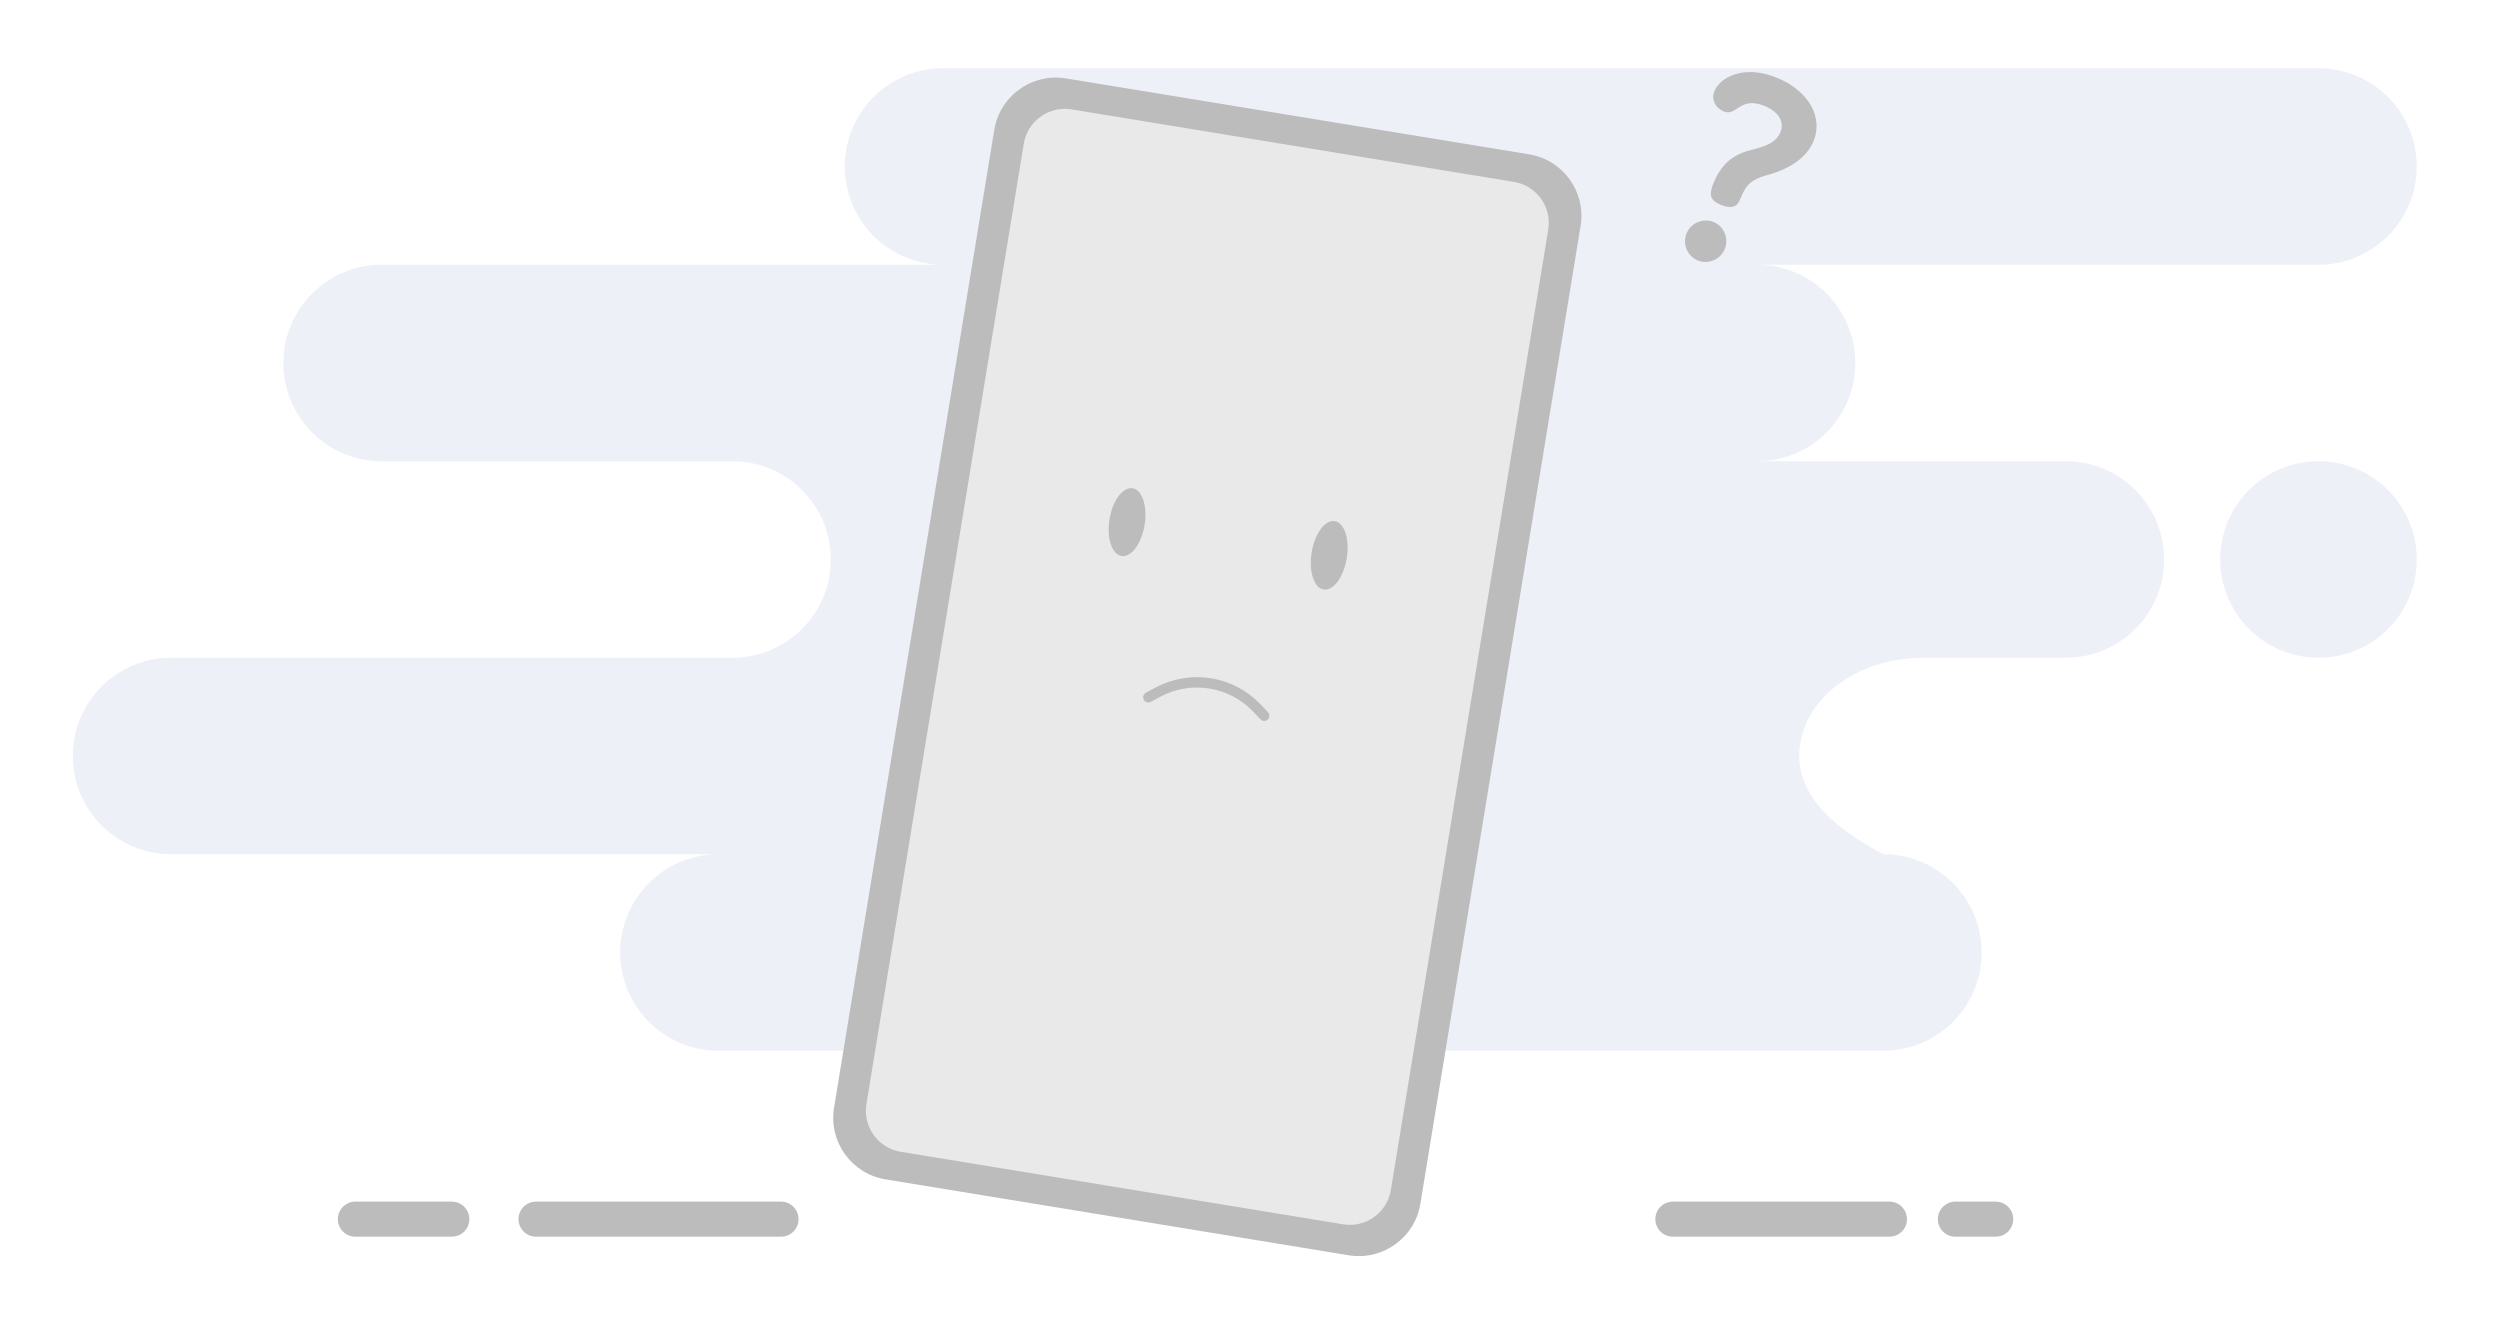
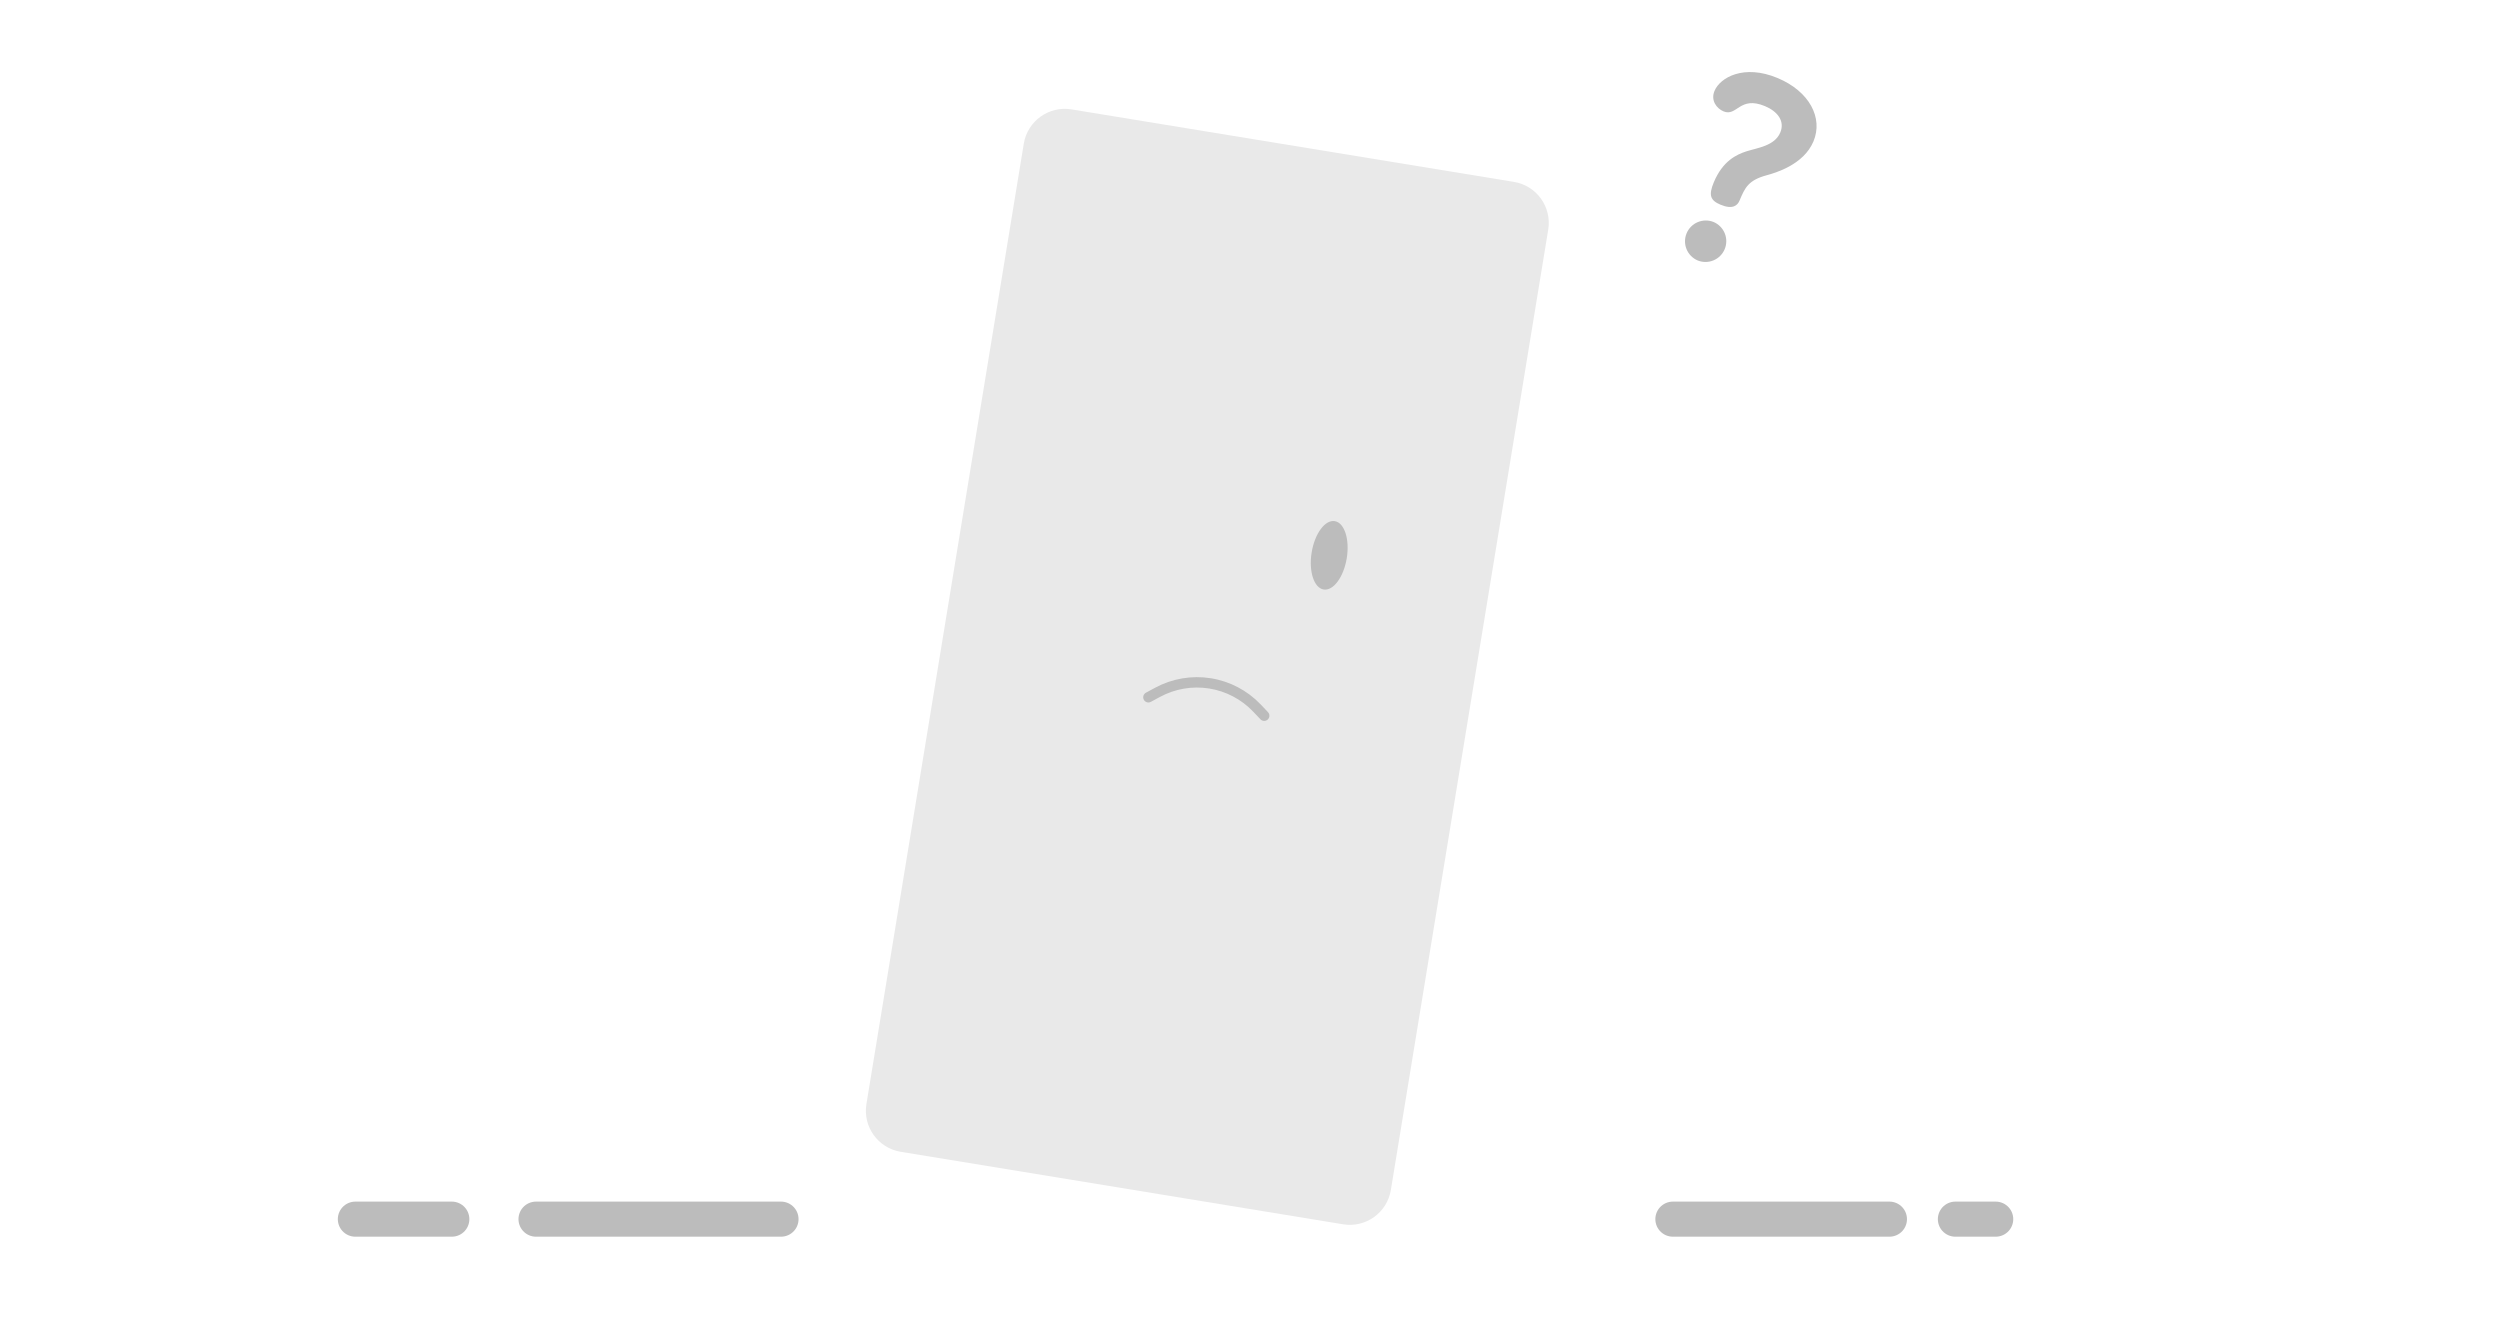
<svg xmlns="http://www.w3.org/2000/svg" width="622" height="333" viewBox="0 0 622 333" fill="none">
-   <path fill-rule="evenodd" clip-rule="evenodd" d="M576.843 16.98C590.343 16.98 601.287 27.924 601.287 41.425C601.287 54.925 590.343 65.868 576.843 65.868H437.163C450.663 65.868 461.607 76.812 461.607 90.312C461.607 103.813 450.663 114.756 437.163 114.756H513.987C527.487 114.756 538.431 125.7 538.431 139.2C538.431 152.701 527.487 163.644 513.987 163.644H478.46C461.438 163.644 447.639 174.588 447.639 188.088C447.639 197.089 454.623 205.237 468.591 212.532C482.091 212.532 493.035 223.476 493.035 236.976C493.035 250.477 482.091 261.42 468.591 261.42H178.755C165.255 261.42 154.311 250.477 154.311 236.976C154.311 223.476 165.255 212.532 178.755 212.532H42.567C29.067 212.532 18.123 201.589 18.123 188.088C18.123 174.588 29.067 163.644 42.567 163.644H182.247C195.747 163.644 206.691 152.701 206.691 139.2C206.691 125.7 195.747 114.756 182.247 114.756H94.947C81.447 114.756 70.503 103.813 70.503 90.312C70.503 76.812 81.447 65.868 94.947 65.868H234.627C221.127 65.868 210.183 54.925 210.183 41.425C210.183 27.924 221.127 16.98 234.627 16.98H576.843ZM576.843 114.756C590.343 114.756 601.287 125.7 601.287 139.2C601.287 152.701 590.343 163.644 576.843 163.644C563.343 163.644 552.399 152.701 552.399 139.2C552.399 125.7 563.343 114.756 576.843 114.756Z" fill="#E7EAF5" fill-opacity="0.7" />
-   <path d="M380.456 38.396L265.192 19.508C256.738 18.123 248.762 23.853 247.376 32.307L207.508 275.609C206.123 284.063 211.853 292.039 220.307 293.425L335.571 312.312C344.025 313.698 352.002 307.967 353.387 299.513L393.255 56.211C394.641 47.758 388.91 39.781 380.456 38.396Z" fill="#BCBCBC" />
  <path d="M376.666 45.254L266.595 27.217C260.959 26.294 255.642 30.114 254.718 35.75L215.565 274.691C214.641 280.327 218.461 285.645 224.097 286.568L334.168 304.605C339.804 305.528 345.121 301.708 346.045 296.072L385.199 57.131C386.122 51.495 382.302 46.177 376.666 45.254Z" fill="#E9E9E9" />
  <path d="M442.26 19.411C433.887 15.912 427.969 19.268 426.569 22.618C425.559 25.037 427.138 27.009 428.813 27.708C432.162 29.108 432.793 23.761 439.119 26.404C442.222 27.7 444.131 30.101 442.939 32.955C441.539 36.304 437.263 36.776 434.491 37.658C432.044 38.457 428.625 40.016 426.396 45.35C425.049 48.575 425.528 49.868 428.071 50.931C431.11 52.2 432.3 51.095 432.792 49.916C434.14 46.691 434.98 44.856 439.505 43.614C441.724 43.011 448.758 40.995 451.194 35.165C453.63 29.334 450.198 22.728 442.26 19.411Z" fill="#BCBCBC" />
  <path d="M426.346 55.237C425.083 54.726 423.669 54.734 422.412 55.259C421.154 55.783 420.154 56.783 419.629 58.04C419.103 59.298 419.095 60.712 419.605 61.975C420.116 63.239 421.104 64.25 422.355 64.79C423.62 65.31 425.04 65.308 426.304 64.785C427.568 64.262 428.574 63.26 429.101 61.998C429.628 60.736 429.635 59.316 429.118 58.049C428.602 56.782 427.606 55.771 426.346 55.237V55.237Z" fill="#BCBCBC" />
-   <path d="M284.778 130.618C285.534 125.966 284.191 121.878 281.779 121.486C279.367 121.095 276.8 124.548 276.044 129.199C275.288 133.85 276.631 137.939 279.043 138.331C281.455 138.722 284.023 135.269 284.778 130.618Z" fill="#BCBCBC" />
  <path d="M335.073 138.872C335.836 134.174 334.5 130.049 332.088 129.657C329.676 129.265 327.102 132.756 326.339 137.453C325.576 142.151 326.912 146.277 329.324 146.668C331.736 147.06 334.31 143.57 335.073 138.872Z" fill="#BCBCBC" />
  <path d="M314.541 179.366C314.365 179.367 314.192 179.331 314.031 179.262C313.869 179.193 313.724 179.091 313.603 178.964L311.784 177.049C308.866 173.985 305.022 171.965 300.844 171.3C296.666 170.634 292.385 171.359 288.659 173.364L286.335 174.619C286.185 174.7 286.022 174.75 285.853 174.768C285.684 174.785 285.513 174.769 285.35 174.72C285.188 174.672 285.036 174.591 284.905 174.484C284.773 174.377 284.664 174.245 284.583 174.096C284.502 173.946 284.452 173.783 284.435 173.614C284.417 173.445 284.433 173.274 284.482 173.112C284.53 172.949 284.611 172.797 284.718 172.666C284.825 172.534 284.957 172.425 285.106 172.344L287.43 171.089C291.656 168.815 296.512 167.992 301.251 168.747C305.989 169.502 310.349 171.793 313.659 175.268L315.478 177.183C315.652 177.367 315.768 177.597 315.813 177.846C315.857 178.095 315.828 178.351 315.728 178.583C315.628 178.816 315.463 179.013 315.252 179.153C315.041 179.292 314.794 179.366 314.541 179.366V179.366Z" fill="#BCBCBC" />
  <path d="M88.414 303.324H112.411M486.502 303.324H496.531M416.215 303.324H470.089M133.363 303.324H194.313" stroke="#BCBCBC" stroke-width="8.73" stroke-linecap="round" stroke-linejoin="round" />
</svg>